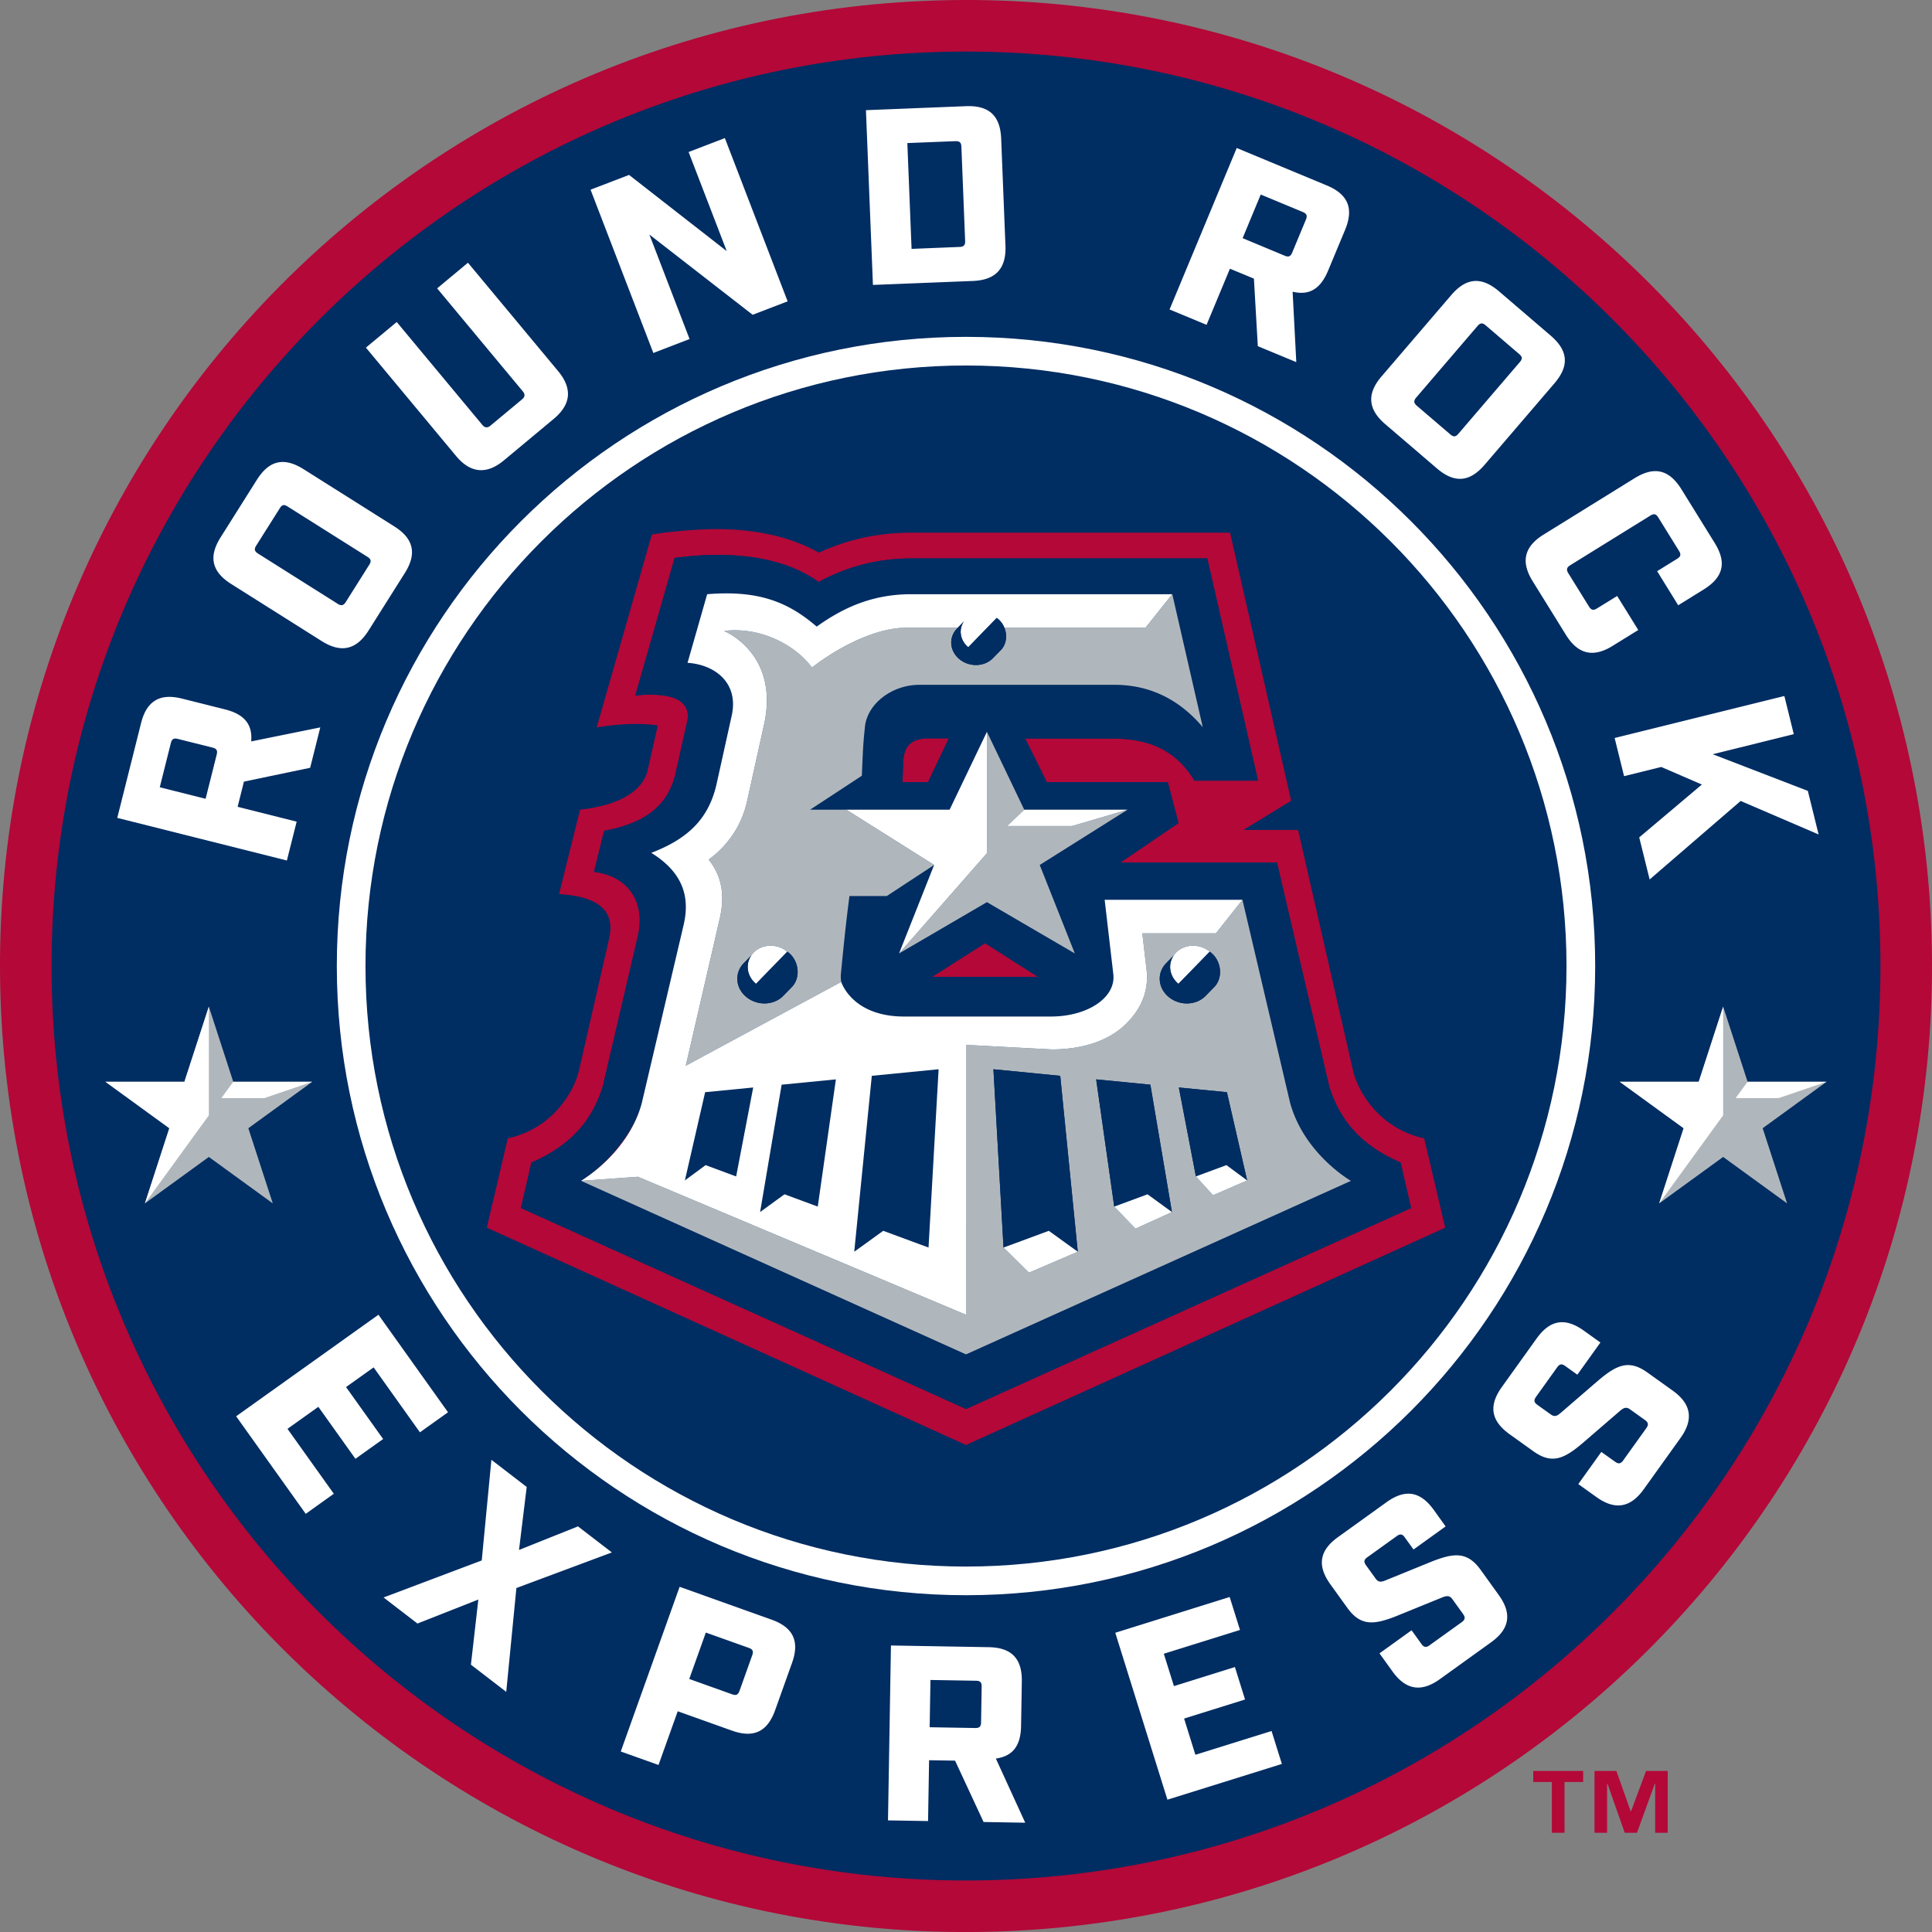
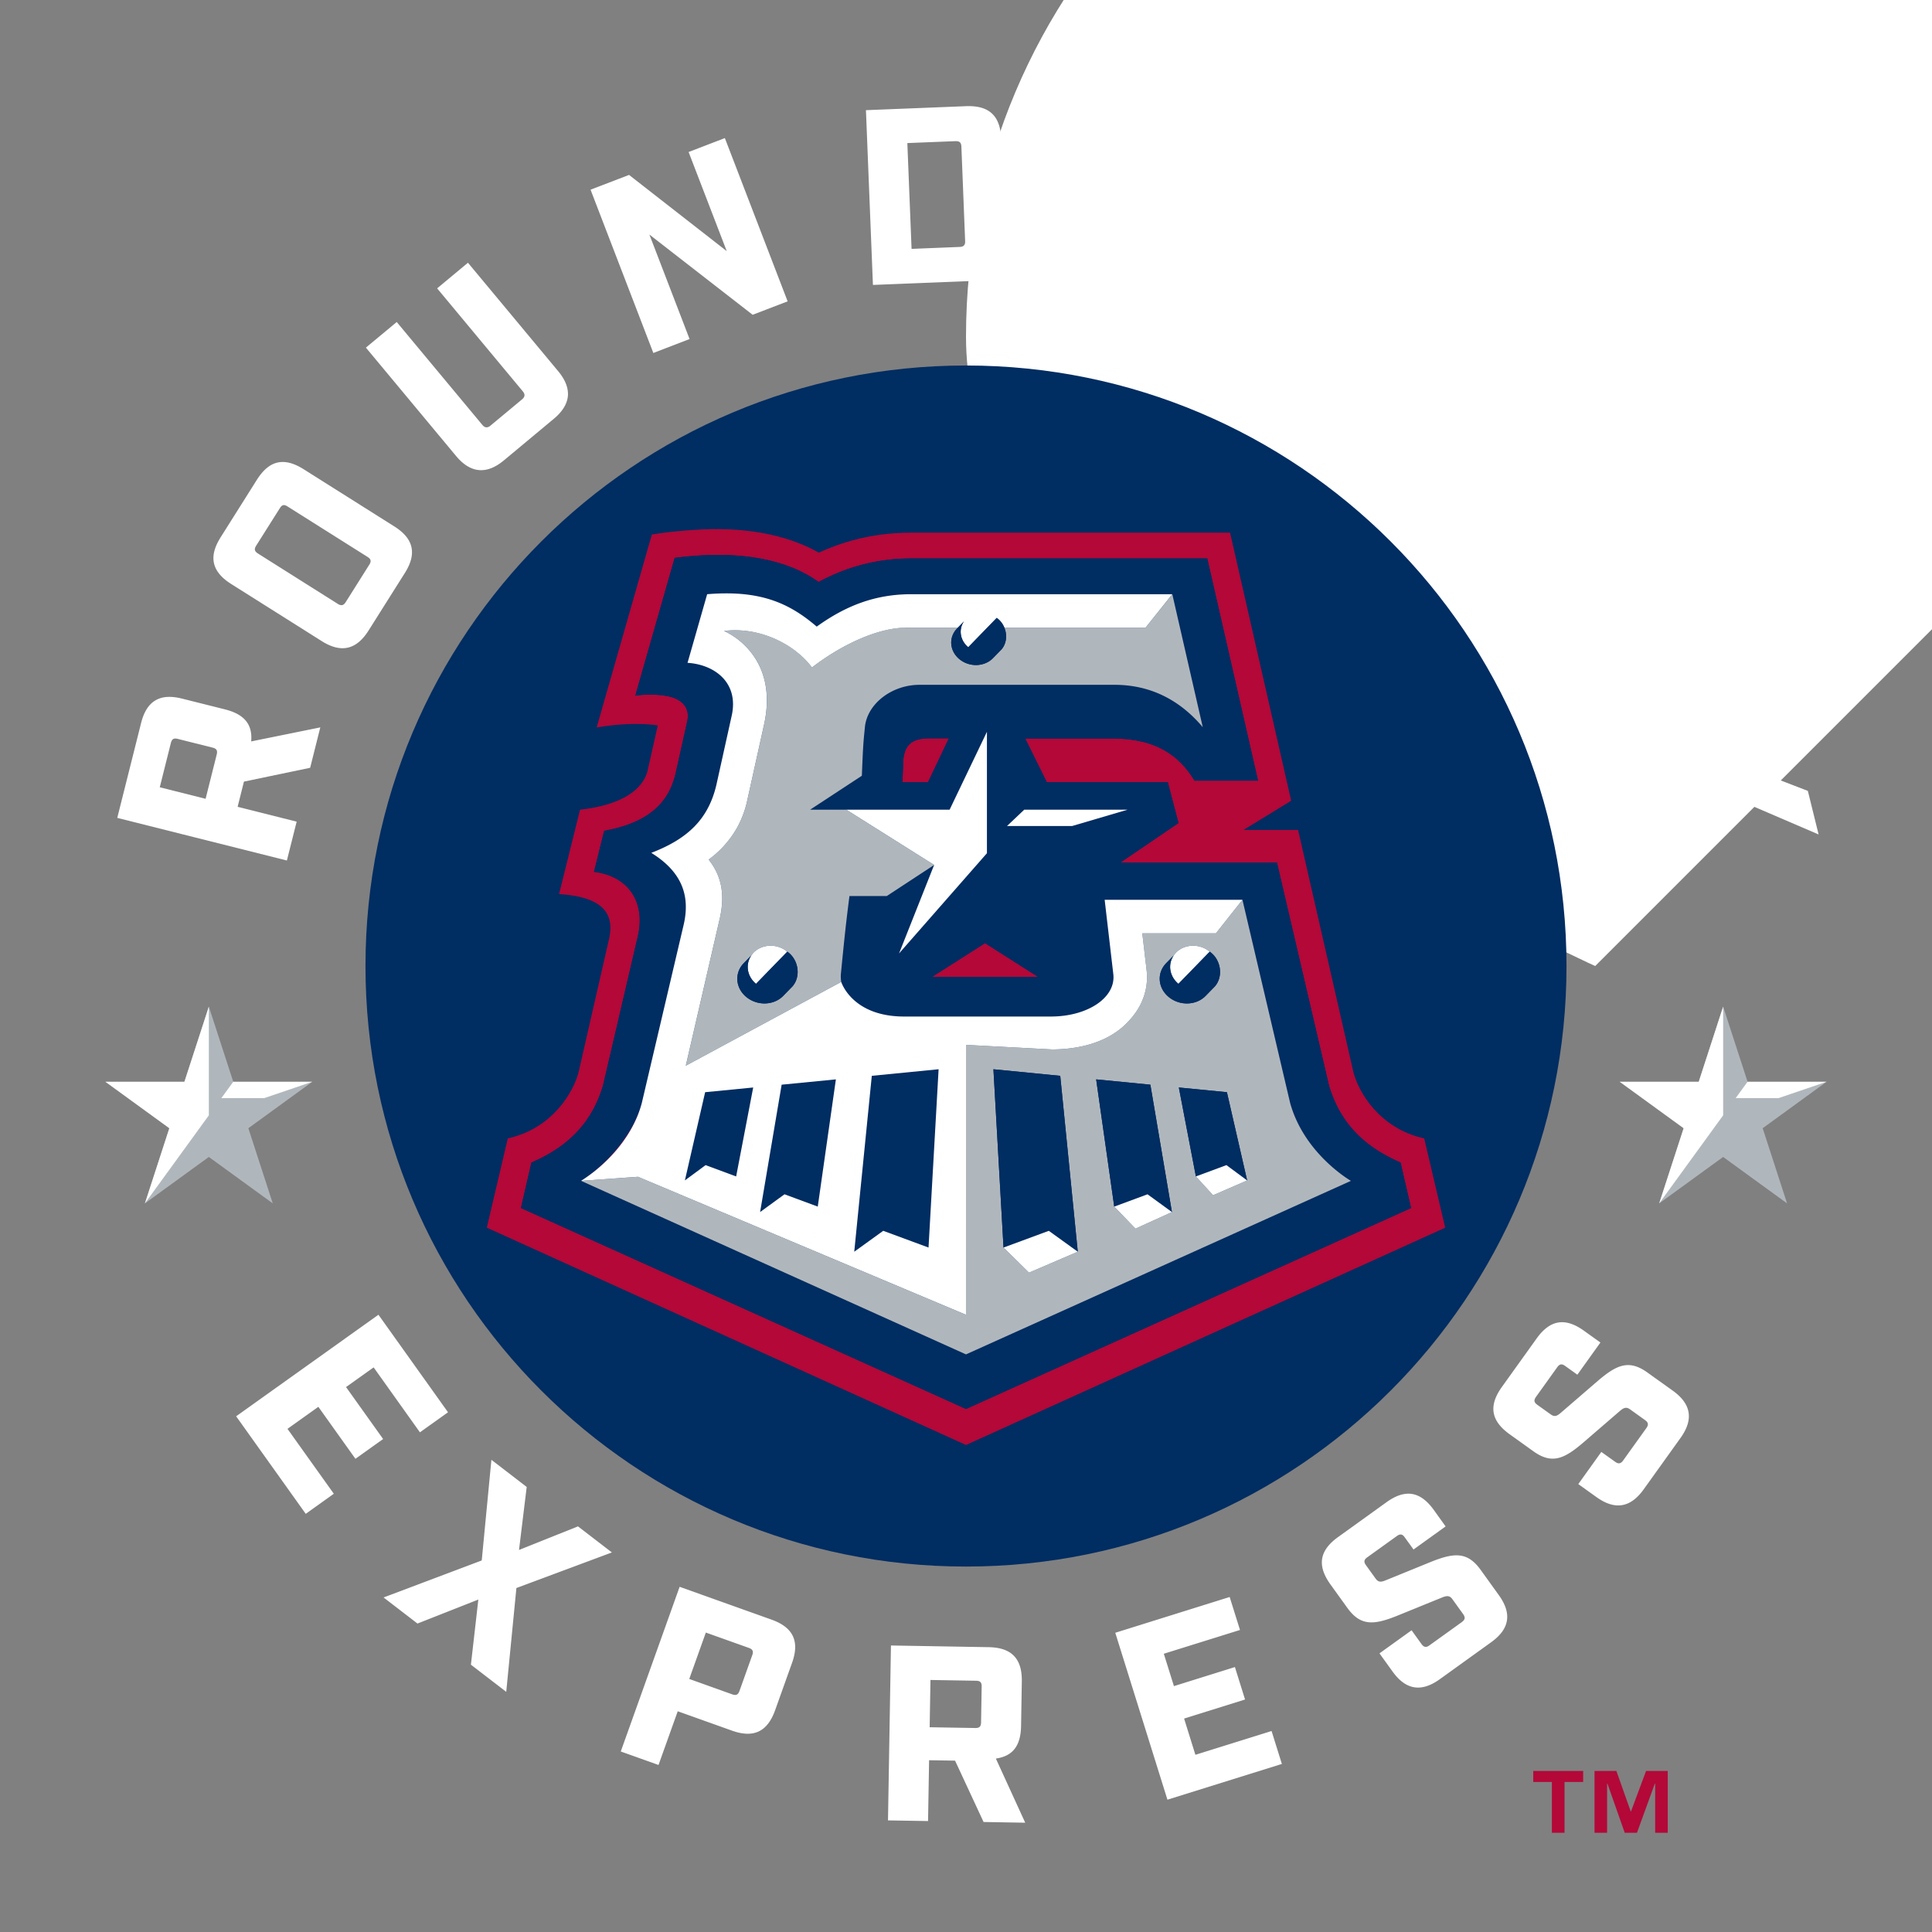
<svg xmlns="http://www.w3.org/2000/svg" viewBox="0 0 144 144.003">
  <rect x="0" y="0" width="144" height="144.003" fill="#808080" stroke="none" />
-   <path d="m143.966 69.815c1.208 39.747-30.035 72.946-69.78 74.154-39.746 1.208-72.947-30.035-74.152-69.779-1.208-39.747 30.035-72.947 69.779-74.156 39.746-1.206 72.947 30.035 74.153 69.781" fill="#b30838" />
-   <path d="m140.157 72.002c0 37.642-30.516 68.158-68.157 68.158s-68.157-30.516-68.157-68.158 30.515-68.158 68.157-68.158 68.157 30.516 68.157 68.158" fill="#002d62" />
-   <path d="m118.896 72.002c0 25.9-20.997 46.896-46.896 46.896s-46.896-20.995-46.896-46.896 20.996-46.895 46.896-46.895 46.896 20.994 46.896 46.895" fill="#fff" />
+   <path d="m118.896 72.002s-46.896-20.995-46.896-46.896 20.996-46.895 46.896-46.895 46.896 20.994 46.896 46.895" fill="#fff" />
  <path d="m116.758 72.002c0 24.719-20.039 44.76-44.76 44.76-24.719 0-44.757-20.041-44.757-44.76 0-24.72 20.038-44.76 44.757-44.76 24.721.001 44.76 20.041 44.76 44.76" fill="#002d62" />
  <path d="m17.711 60.136.47-1.879.043-.009 4.893-1.022.756-3.011-5.153 1.046.008-.09c.075-1.212-.546-1.94-1.956-2.297l-3.192-.801c-.844-.211-1.502-.17-2.007.137-.505.303-.852.858-1.062 1.699l-1.771 7.051 12.642 3.177.729-2.896zm-1.559-3.896-.828 3.298-3.416-.86.827-3.298c.076-.301.217-.382.518-.306l2.59.649c.3.075.384.216.309.517m1.085-12.709 6.747 4.256c1.439.905 2.579.648 3.486-.791l2.7-4.28c.465-.736.625-1.375.493-1.949-.131-.573-.551-1.075-1.283-1.537l-6.747-4.256c-.575-.362-1.091-.541-1.56-.541-.134 0-.261.014-.388.043-.57.127-1.074.551-1.541 1.288l-2.698 4.28c-.462.735-.624 1.369-.496 1.941.131.575.552 1.083 1.287 1.546m1.858-2.862 1.757-2.784c.063-.101.143-.207.256-.232.111-.025.231.036.329.099l5.952 3.753c.14.089.208.165.228.256.021.094-.008.196-.094.331l-1.755 2.785c-.083.132-.165.202-.26.223a.303.303 0 0 1 -.062.006.509.509 0 0 1 -.268-.096l-5.95-3.753c-.262-.168-.298-.326-.133-.588m16.597-5.633c.601.056 1.223-.188 1.863-.72l3.717-3.095c.646-.536 1-1.11 1.055-1.702.05-.591-.192-1.217-.727-1.858l-6.721-8.078-2.297 1.91 6.383 7.673c.186.224.168.415-.054.6l-2.359 1.962a.447.447 0 0 1 -.285.123c-.01 0-.019 0-.027-.002-.104-.009-.197-.067-.287-.177l-6.383-7.671-2.297 1.909 6.72 8.078c.533.64 1.104.994 1.699 1.048m15.705-9.765-2.995-7.789 7.696 5.98 2.608-1.001-4.679-12.169-2.702 1.038 2.841 7.385-.195-.151-7.085-5.527-2.869 1.102 4.68 12.171zm23.543-6.958-.318-7.972c-.065-1.653-.837-2.431-2.423-2.431-.066 0-.135 0-.205.004l-7.452.297.521 13.026 7.454-.296c1.698-.068 2.491-.927 2.423-2.628m-3.091-.021c-.064.072-.167.108-.322.113l-3.583.145-.004-.07-.312-7.815.068-.004 3.516-.14c.311-.004.43.097.444.409l.279 7.031c.008.156-.02.26-.086.331m28.566-3.169c-.228-.542-.724-.969-1.525-1.302l-6.712-2.79-5.006 12.035 2.758 1.145 1.742-4.184 1.788.74.002.044.287 4.99 2.868 1.19-.273-5.249.086.019c1.19.256 2-.25 2.56-1.593l1.266-3.04c.334-.805.383-1.462.159-2.005m-3.078 1.239-1.025 2.467c-.063.153-.132.233-.222.269a.264.264 0 0 1 -.104.018.612.612 0 0 1 -.231-.057l-3.138-1.308.027-.062 1.324-3.189.063.025 3.076 1.278c.287.121.348.273.23.559m5.916 15.256 3.843 3.292c1.309 1.122 2.442 1.036 3.565-.273l5.191-6.057c.569-.665.825-1.271.777-1.854-.045-.583-.389-1.143-1.051-1.712l-3.843-3.294c-.606-.519-1.177-.779-1.723-.779-.636 0-1.24.351-1.844 1.053l-5.193 6.059c-.562.654-.812 1.261-.767 1.852.047.59.387 1.149 1.045 1.713m2.299-1.981 4.577-5.342c.203-.236.369-.247.602-.048l2.501 2.142c.129.112.185.194.193.288.008.115-.07.223-.147.312l-4.579 5.343c-.108.126-.205.189-.308.189-.089 0-.182-.049-.292-.143l-2.502-2.142c-.228-.195-.241-.37-.045-.599m8.211 11.739c-.136.575.021 1.213.476 1.949l2.479 3.998c.895 1.445 2.034 1.713 3.479.816l1.91-1.182-1.573-2.538-1.511.934c-.13.081-.234.108-.329.087-.094-.021-.175-.094-.256-.226l-1.547-2.494c-.16-.258-.118-.427.138-.587l5.983-3.706c.263-.162.423-.126.586.139l1.547 2.496c.164.264.126.422-.137.585l-1.494.926 1.571 2.54 1.894-1.175c.741-.459 1.17-.959 1.305-1.527.136-.566-.021-1.2-.477-1.938l-2.478-3.999c-.563-.909-1.2-1.359-1.948-1.359-.469 0-.98.177-1.544.525l-6.781 4.201c-.734.456-1.157.958-1.293 1.535m20.984 17.572-7.089-2.733.211-.051 5.83-1.445-.702-2.844-12.651 3.13.704 2.845 2.769-.685.02.008 3.008 1.301-.084.071-4.584 3.868.776 3.137 6.784-5.852.04.018 5.77 2.479zm-111.017 45.907.039.057 2.724 3.818 2.064-1.474-2.764-3.873.055-.04 2-1.425.041.053 3.411 4.785 2.094-1.494-5.186-7.27-10.607 7.569 5.188 7.271 2.093-1.497-3.453-4.838.054-.039zm14.954 10.67.015-.115.559-4.582-2.631-2.024-.72 7.502-.039.015-7.278 2.744 2.527 1.944 4.536-1.788-.553 4.854 2.633 2.025.757-7.736.04-.017 7.078-2.638-2.528-1.943zm18.819 5.191-6.847-2.446-4.387 12.275 2.814 1.005 1.432-4.003 4.033 1.44c.815.291 1.471.312 2.004.062.532-.252.935-.773 1.227-1.593l1.254-3.509c.294-.82.312-1.479.059-2.01-.253-.529-.773-.93-1.589-1.221m-1.434 2.652-.95 2.66c-.076.207-.172.303-.326.303a.723.723 0 0 1 -.22-.045l-3.2-1.146 1.236-3.459 3.202 1.142c.292.105.362.253.258.545m18.246 7.69c1.198-.2 1.768-.971 1.79-2.423l.055-3.294c.016-.871-.177-1.502-.589-1.925-.409-.421-1.027-.632-1.895-.646l-7.27-.125-.22 13.036 2.986.05.077-4.534 1.935.031.019.039 2.107 4.534 3.104.053-2.188-4.781zm-1.192-2.682c-.005.305-.118.42-.413.42h-.021l-3.398-.058.002-.068.058-3.454h.066l3.332.056c.312.005.425.124.419.434zm15.975 2.416-.842-2.7 4.543-1.421-.756-2.419-4.545 1.421-.754-2.413 5.678-1.772-.77-2.458-8.526 2.667 3.887 12.441 8.53-2.664-.768-2.455zm21.259-13.787c-.988-1.369-1.982-1.281-3.701-.593l-3.334 1.358c-.376.16-.581.183-.794-.114l-.713-.991c-.097-.134-.131-.234-.113-.33.017-.092.077-.171.209-.265l2.199-1.58c.132-.098.229-.126.323-.115.094.014.176.079.27.211l.653.905 2.392-1.721-.881-1.229c-1.009-1.397-2.128-1.58-3.528-.573l-3.602 2.592c-.704.505-1.093 1.032-1.19 1.612-.095.581.106 1.208.613 1.916l1.265 1.755c.985 1.369 1.979 1.281 3.699.592l3.333-1.357c.375-.153.589-.172.794.113l.803 1.114c.177.247.148.418-.097.596l-2.413 1.733c-.125.093-.229.127-.321.11-.096-.015-.182-.081-.272-.205l-.739-1.028-2.393 1.721.971 1.349c.993 1.383 2.146 1.568 3.527.575l3.816-2.746c.7-.504 1.088-1.033 1.183-1.618.096-.583-.104-1.208-.608-1.91zm14.317-13.357-1.883-1.348c-1.376-.986-2.286-.583-3.697.621l-2.727 2.352c-.308.272-.493.359-.788.146l-.993-.711c-.255-.182-.279-.344-.1-.596l1.578-2.203c.095-.13.174-.192.265-.211.096-.017.197.019.33.113l.908.651 1.718-2.399-1.229-.88c-1.403-1.004-2.524-.819-3.529.584l-2.587 3.61c-1.003 1.402-.819 2.523.584 3.528l1.759 1.26c1.377.988 2.288.581 3.697-.621l2.727-2.353c.305-.265.499-.354.788-.146l1.116.8c.126.09.193.176.208.271.018.094-.019.196-.108.323l-1.732 2.417c-.09.125-.176.19-.27.206-.099.019-.199-.02-.323-.107l-1.032-.738-1.718 2.398 1.353.968c1.382.992 2.538.801 3.527-.583l2.741-3.825c.991-1.383.799-2.537-.583-3.527" fill="#fff" />
  <path d="m128.433 75.027 1.821 5.6h5.891l-4.766 3.464 1.819 5.602-4.765-3.461-4.766 3.461 1.822-5.602-4.768-3.464h5.893z" fill="#b0b7bc" />
  <path d="m128.433 75.027v8.103l-4.766 6.563 1.822-5.602-4.768-3.464h5.893zm7.71 5.601h-5.889l-.886 1.218h3.197z" fill="#fff" />
  <path d="m15.566 75.027 1.819 5.6h5.893l-4.768 3.464 1.821 5.602-4.765-3.461-4.765 3.461 1.82-5.602-4.766-3.464h5.891z" fill="#b0b7bc" />
  <path d="m15.566 75.027v8.103l-4.765 6.563 1.82-5.602-4.766-3.464h5.891zm7.711 5.601h-5.89l-.887 1.218h3.198z" fill="#fff" />
  <g fill="#b30838">
    <path d="m67.328 56.648-.065 1.654h1.905l1.556-3.272h-1.351c-.986 0-1.927.157-2.045 1.618m2.137 16.166h7.909l-3.955-2.517z" />
    <path d="m106.152 84.851c-3.364-.744-4.928-3.503-5.287-4.982l-4.113-18.01h-4.07l3.556-2.178-4.556-19.979h-23.759c-2.444 0-4.712.488-6.893 1.489-2.066-1.165-4.644-1.757-7.682-1.757-1.109 0-3.265.146-4.763.406l-4.113 14.38c2.853-.483 4.556-.15 4.556-.15l-.762 3.381c-.336 1.352-1.829 2.539-5.032 2.899l-1.564 6.29c3.695.227 4.034 1.815 3.751 3.232l-2.286 9.995c-.359 1.479-1.924 4.238-5.286 4.982l-1.565 6.653 35.716 16.199 35.718-16.196zm-34.152 20.166-33.173-14.977.783-3.393c3.052-1.313 4.579-3.261 5.326-5.705l2.616-11.209c.562-2.521-.726-4.432-3.279-4.753l.757-3.054c3.032-.56 4.726-1.857 5.305-4.192l.898-4.021c.19-.982-.423-1.47-.991-1.689-.667-.258-1.984-.326-2.89-.17l2.933-10.272c4.924-.646 8.456.16 10.729 1.794 2.211-1.188 4.461-1.753 6.942-1.753h22.027l3.783 16.562h-4.736c-1.467-2.427-3.604-3.14-6.165-3.14h-6.453l1.613 3.258h9.014l.801 3.042-4.319 2.937h11.655l3.887 16.661c.748 2.444 2.276 4.392 5.327 5.705l.783 3.393z" />
    <path d="m47.838 82.214c-.608 2.188-2.413 4.412-4.529 5.802 2.09-1.331 3.909-3.436 4.529-5.802" />
  </g>
  <path d="m69.208 92.985.751-13.289-4.98.49-1.308 13.11 2.16-1.558z" fill="#002d62" />
  <path d="m99.062 80.942-3.888-16.662h-11.653l4.317-2.936-.799-3.042h-9.015l-1.613-3.258h6.451c2.564 0 4.701.713 6.168 3.141h4.737l-3.786-16.563h-22.023c-2.482 0-4.732.563-6.942 1.755-2.275-1.637-5.806-2.44-10.729-1.796l-2.937 10.272c.908-.156 2.226-.088 2.891.17.568.219 1.182.706.993 1.689l-.898 4.023c-.581 2.334-2.273 3.631-5.305 4.191l-.758 3.054c2.552.321 3.842 2.231 3.279 4.753l-2.615 11.209c-.747 2.445-2.277 4.394-5.326 5.705l-.783 3.392 33.173 14.979 33.171-14.979-.783-3.392c-3.051-1.312-4.58-3.26-5.327-5.705m-27.059 20.007h-.004l-28.689-12.934c2.113-1.39 3.918-3.612 4.526-5.801l3.133-13.333c.457-2.055-.072-3.854-2.425-5.314 2.667-1.027 4.25-2.469 4.858-5.083l1.129-5.109c.57-2.497-1.273-3.844-3.286-3.971.588-2.048.879-3.067 1.464-5.115.508-.043.985-.062 1.438-.062 3.096 0 4.966.973 6.725 2.477 2.178-1.564 4.367-2.415 7.055-2.415h19.449l2.27 9.908c-1.812-2.146-4.045-3.156-6.575-3.156h-14.536c-2.071 0-3.903 1.421-4.07 3.156-.098 1-.136 1.232-.228 3.621l-3.855 2.531h10.399l2.779-5.805 2.779 5.805h7.706l-6.551 4.121 2.617 6.596-6.552-3.825-6.55 3.825.054-.138 2.562-6.458-.918 2.315.918-2.315-3.532 2.315h-2.78c-.254 1.974-.384 3.196-.64 5.827a2.24 2.24 0 0 0 .029.572s.788 2.581 4.69 2.581h10.925c2.765 0 4.863-1.42 4.664-3.155l-.646-5.544h10.271l3.557 15.147c1.061 3.821 4.529 5.801 4.529 5.801zm-1.28-45.919-1.556 3.272h-1.905l.065-1.654c.118-1.46 1.06-1.618 2.045-1.618zm6.651 17.784h-7.909l3.955-2.517z" fill="#002d62" />
  <path d="m96.161 82.215-3.556-15.147-1.978 2.496h-5.489l.323 2.758c.149 1.306-.273 2.592-1.197 3.628-.4.448-1.91 2.24-5.83 2.271l-6.434-.344v20.121l-24.449-10.287-4.241.303 28.688 12.934h.002l28.69-12.934c.001 0-3.467-1.979-4.529-5.799m-9.241-10.422.565-.581a1.51 1.51 0 0 1 .158-.202c.644-.664 1.774-.698 2.523-.077.826.572 1.038 1.824.389 2.583l-.693.71c-.703.723-1.937.759-2.754.082-.818-.678-.893-1.794-.188-2.515m-10.227 23.065-1.896-1.872-.753-13.289 4.98.489 1.307 13.109zm7.942-3.283-1.586-1.641-1.348-9.484 4.04.396 1.607 9.494zm5.778-2.488-1.277-1.403-.004-.021-1.268-6.607 3.583.349 1.508 6.578zm-15.553-42.301c.218.536.17 1.172-.217 1.62l-.63.646c-.641.657-1.761.691-2.505.076-.743-.616-.812-1.632-.173-2.288l.052-.055h-3.881c-2.026 0-4.728 1.227-6.983 2.961-1.321-1.766-3.942-3.047-6.562-2.719 0 0 4.122 1.638 3.006 6.902l-1.319 5.951c-.249 1.021-.702 1.8-.702 1.8a7.551 7.551 0 0 1 -2.125 2.387c1.007 1.271 1.199 2.68.843 4.327l-2.547 11.038 11.585-6.248a2.438 2.438 0 0 1 -.029-.572c.256-2.63.386-3.855.64-5.826h2.782l3.53-2.316-6.547-4.121h-2.696l3.857-2.531c.09-2.388.128-2.621.226-3.621.167-1.734 1.999-3.155 4.072-3.155h14.533c2.53 0 4.763 1.01 6.577 3.155l-2.27-9.907-1.991 2.496zm-15.79 26.729-.692.709c-.704.724-1.936.759-2.755.082-.817-.677-.891-1.791-.189-2.514l.566-.582c.048-.068.097-.139.158-.201.646-.663 1.775-.696 2.523-.078.828.572 1.038 1.826.389 2.584" fill="#b0b7bc" />
  <path d="m60.951 89.934 1.351-9.484-4.043.396-1.605 9.494 1.818-1.324zm-8.359-3.093 2.278.843 1.269-6.629-3.583.351-1.508 6.575z" fill="#002d62" />
  <path d="m71.999 97.996.002-20.118 6.434.342c3.921-.03 5.431-1.821 5.83-2.27.922-1.035 1.347-2.321 1.197-3.627l-.322-2.758h5.486l1.98-2.498h-10.271l.645 5.543c.202 1.736-1.898 3.156-4.661 3.156h-10.928c-3.901 0-4.691-2.581-4.691-2.581l-11.585 6.247 2.547-11.037c.357-1.647.167-3.057-.842-4.327a7.531 7.531 0 0 0 2.125-2.387s.453-.78.701-1.8l1.319-5.951c1.116-5.265-3.006-6.903-3.006-6.903 2.62-.327 5.241.956 6.562 2.722 2.255-1.737 4.957-2.961 6.984-2.961h3.881l.462-.477c-.415.598-.299 1.421.319 1.931l2.122-2.185c.265.183.454.441.571.731l10.523-.002 1.991-2.497h-19.447c-2.689 0-4.876.851-7.054 2.415-1.759-1.506-3.629-2.477-6.728-2.477-.451 0-.928.019-1.438.062-.584 2.048-.876 3.067-1.462 5.115 2.013.127 3.856 1.474 3.285 3.97l-1.131 5.11c-.608 2.613-2.19 4.058-4.855 5.083 2.353 1.46 2.882 3.26 2.423 5.314l-3.131 13.332c-.619 2.366-2.438 4.472-4.529 5.802l4.243-.305zm-7.02-17.811 4.979-.49-.751 13.29-3.377-1.248-2.16 1.56zm-6.72.661 4.043-.396-1.351 9.483-2.479-.918-1.818 1.323zm-5.702.56 3.582-.351-1.271 6.629-2.275-.843-1.546 1.14z" fill="#fff" />
  <path d="m87.864 81.055 1.267 6.61.004.019 2.276-.843 1.544 1.141-1.508-6.576zm-13.819-1.359.752 13.289 3.375-1.248 2.16 1.56-1.307-13.111zm7.657.754 1.347 9.484 2.481-.919 1.82 1.325-1.607-9.494z" fill="#002d62" />
  <path d="m74.797 92.985 1.897 1.872 3.638-1.561-2.16-1.558zm8.252-3.051 1.584 1.642 2.717-1.236-1.82-1.324zm6.086-2.25 1.278 1.403 2.542-1.104-1.544-1.142z" fill="#fff" />
-   <path d="m73.56 63.594-6.553 7.472 6.553-3.825 6.552 3.825-2.617-6.597 6.551-4.121-4.136 1.218h-4.853l1.283-1.218-2.78-5.804z" fill="#b0b7bc" />
  <path d="m79.91 61.566 4.135-1.217h-7.705l-1.283 1.217zm-12.846 9.361-.057.139 6.553-7.473v-9.049l-2.781 5.804h-7.702l6.547 4.121zm20.77 2.405 2.333-2.399c-.749-.621-1.88-.587-2.522.076a1.508 1.508 0 0 0 -.159.203c-.459.657-.329 1.558.348 2.12m-31.485 0 2.332-2.399c-.748-.621-1.879-.587-2.523.076-.062.064-.109.133-.158.203-.457.657-.329 1.558.349 2.12" fill="#fff" />
  <path d="m89.862 74.224.692-.709c.65-.758.438-2.011-.388-2.584l-2.333 2.399c-.677-.562-.807-1.463-.35-2.119l-.565.581c-.701.723-.628 1.837.189 2.514.818.677 2.051.642 2.755-.082m-31.181-3.293-2.332 2.399c-.679-.562-.807-1.461-.35-2.119l-.565.581c-.701.723-.628 1.839.189 2.514.817.677 2.051.642 2.755-.082l.692-.709c.65-.758.437-2.012-.389-2.584m12.826-21.803c.745.615 1.867.582 2.506-.076l.632-.646c.385-.448.432-1.084.216-1.62a1.626 1.626 0 0 0 -.57-.731l-2.122 2.186c-.618-.511-.734-1.332-.319-1.93l-.462.476-.051.054c-.641.657-.573 1.672.17 2.287" fill="#002d62" />
  <path d="m121.567 135.008h-.025l-1.065-3.01h-1.63v4.608h.936v-3.669h.025l1.291 3.669h.91l1.333-3.669h.024v3.669h.937v-4.608h-1.615zm-7.288-2.192h1.389v3.79h.943v-3.79h1.388v-.818h-3.72z" fill="#b30838" />
</svg>